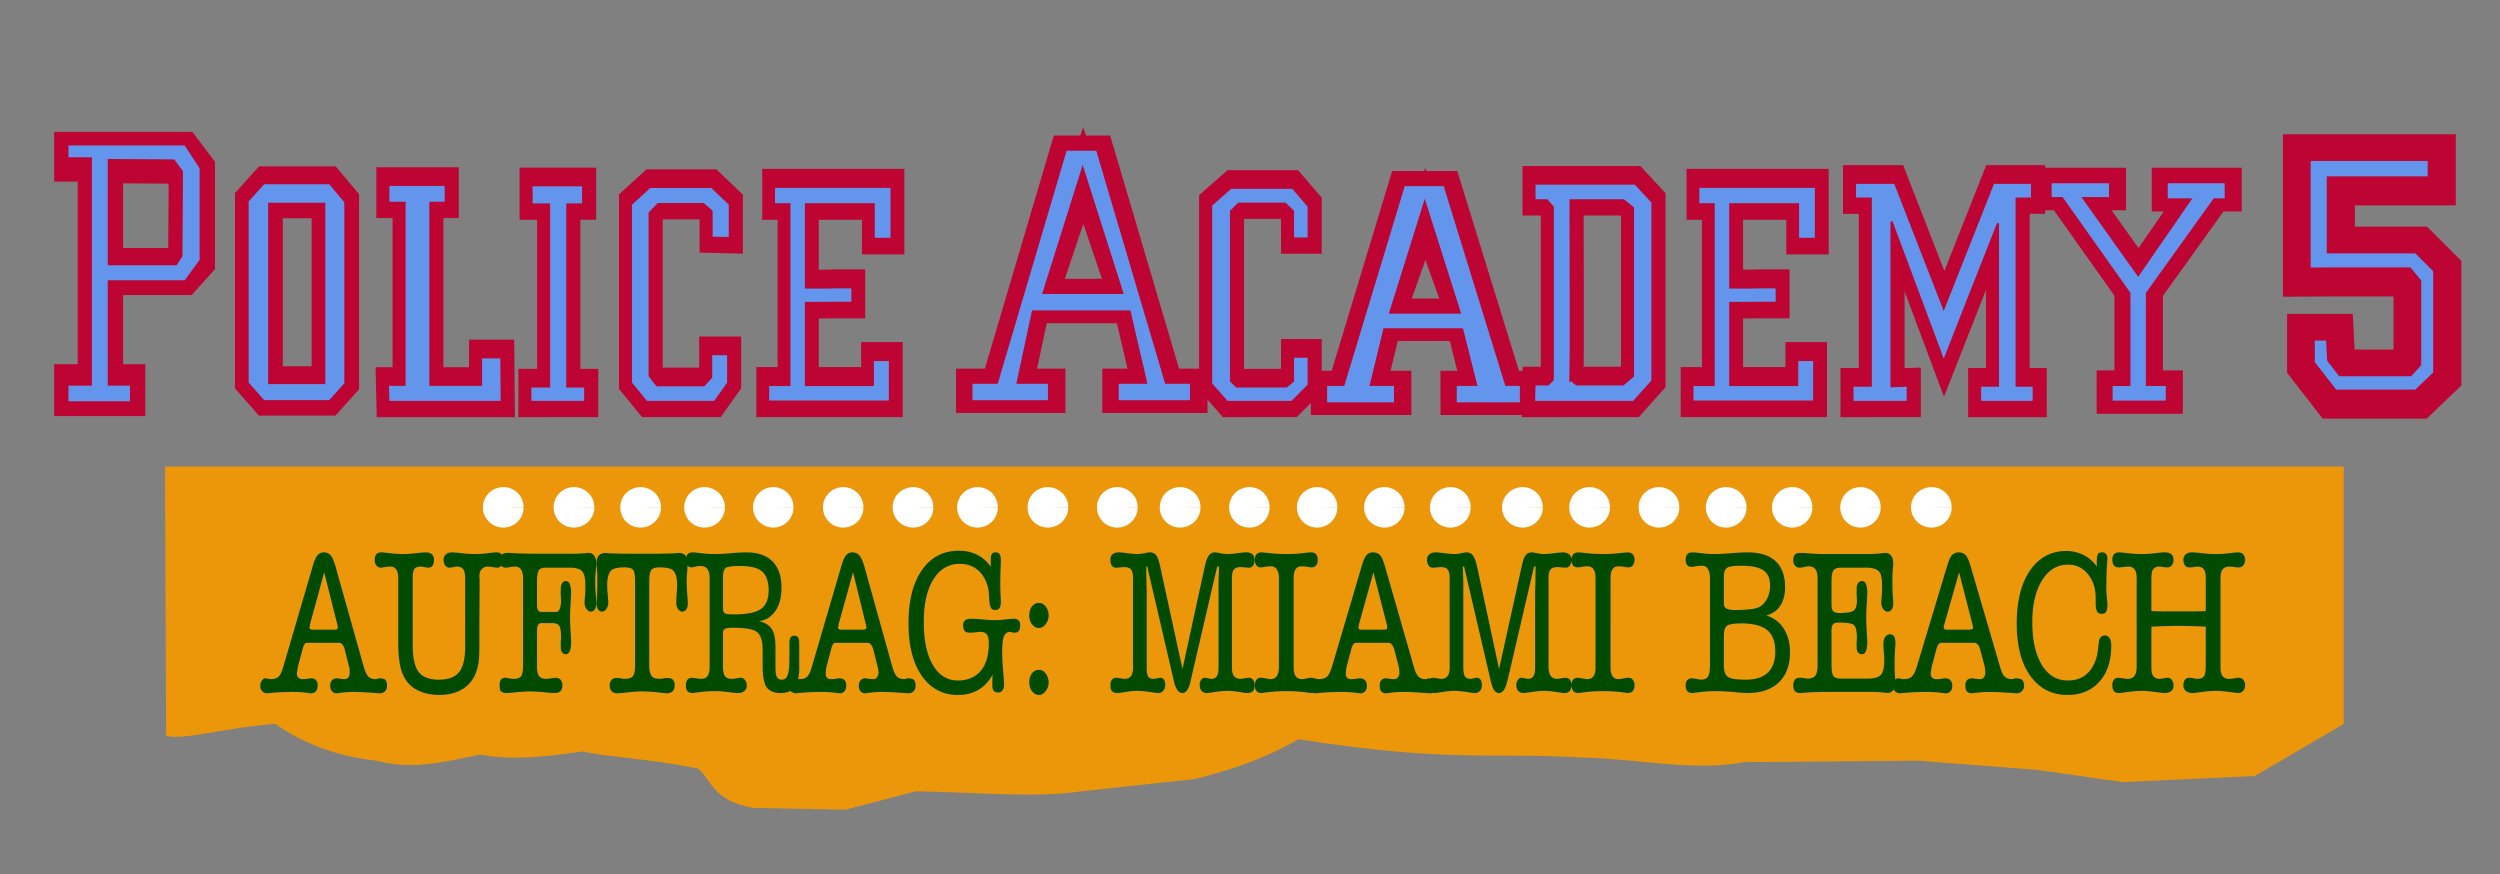
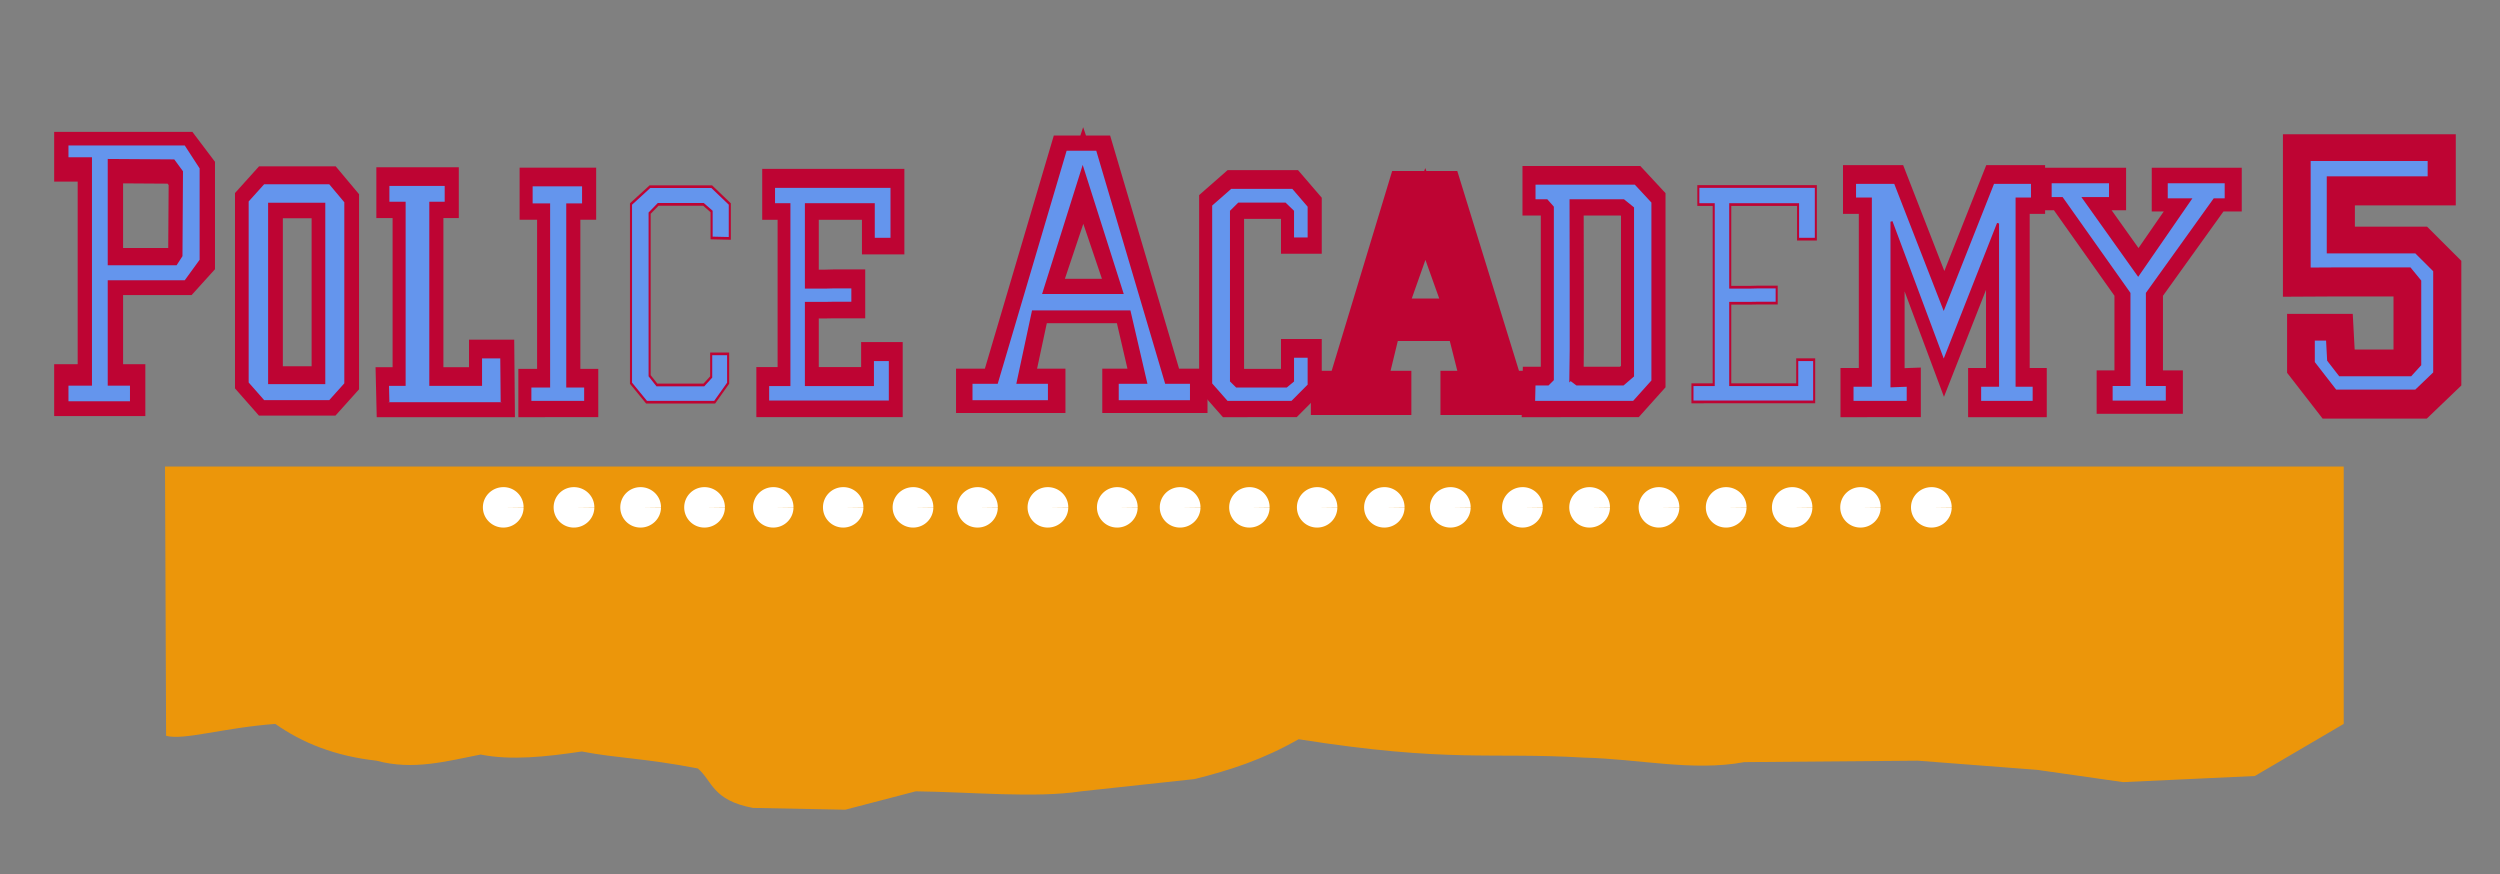
<svg xmlns="http://www.w3.org/2000/svg" width="286" height="100">
  <rect width="100%" height="100%" fill="#808080" stroke="none" />
  <g style="fill:#be0433;fill-opacity:1;stroke:#be0433;stroke-width:12;stroke-miterlimit:4;stroke-opacity:1;stroke-dasharray:none">
    <path d="M51.716 239.166v-9.037h10.302v-86.084H51.716v-8.184h51.724l6.767 8.29v38.994l-6.767 6.927H69.925v40.057h9.75v9.037zm18.209-56.172h29.433l2.33-3.347.221-30.259-3.562-4.493-28.422-.17z" style="fill:#be0433;fill-opacity:1;stroke:#be0433;stroke-width:12;stroke-miterlimit:4;stroke-opacity:1;stroke-dasharray:none" transform="matrix(.261 0 0 .282 -5.735 -21.538)" />
    <path d="m143.854 231.568-7.38-7.135v-70.88l7.38-6.972h30.2l7.187 7.298v70.88l-7.188 6.809zm2.517-7.21h25.165v-69.59h-25.165z" style="fill:#be0433;fill-opacity:1;stroke:#be0433;stroke-width:12;stroke-miterlimit:4;stroke-opacity:1;stroke-dasharray:none" transform="matrix(.25 0 0 .294 -5.735 -22.3)" />
    <path d="m210.142 221.255-.2-6.567h7.97v-67.39h-7.77v-6.878h27.463v6.878h-7.367v67.39h24.25v-10.21h9.716l.201 16.777z" style="fill:#be0433;fill-opacity:1;stroke:#be0433;stroke-width:12;stroke-miterlimit:4;stroke-opacity:1;stroke-dasharray:none" transform="matrix(.239 0 0 .308 -5.735 -22.27)" />
    <path d="M278.105 221.335v-5.944h8.973V148h-8.371v-7.345h24.652v7.345h-7.568v67.39h8.572v5.944z" style="fill:#be0433;fill-opacity:1;stroke:#be0433;stroke-width:12;stroke-miterlimit:4;stroke-opacity:1;stroke-dasharray:none" transform="matrix(.239 0 0 .308 -5.735 -22.295)" />
    <path d="M398.6 217.694v-6.306h10.348v-65.822h-7.49v-6.612h57.208v19.257h-8.654v-12.645H416.99v30.218h9.061l4.695-.091h8.857v5.875h-8.857l-4.695.062h-9.061v29.758h32.615v-9.124h8.245v15.43z" style="fill:#be0433;fill-opacity:1;stroke:#be0433;stroke-width:12;stroke-miterlimit:4;stroke-opacity:1;stroke-dasharray:none" transform="matrix(.235 0 0 .313 -5.735 -22.295)" />
-     <path d="m333.737 221.334-7.452-7.059v-66.56l9.058-6.437h29.583l8.656 6.436v12.768l-8.712-.156v-9.835l-3.903-2.646h-21.682l-4.086 3.269v60.385l3.484 3.424h22.485l3.501-2.957v-8.59h8.11v10.9l-6.448 7.058z" style="fill:#be0433;fill-opacity:1;stroke:#be0433;stroke-width:12;stroke-miterlimit:4;stroke-opacity:1;stroke-dasharray:none" transform="matrix(.239 0 0 .308 -5.735 -22.295)" />
    <path d="M390.969 276.69v-8.63h9.754l26.37-108.402h12.121l26.371 108.403h9.593v8.63h-28.255v-8.63H457.8l-6.323-33.148h-36.81l-5.84 33.148h12.003v8.63zm42.667-104.443-14.893 54.036h29.946z" style="fill:#be0433;fill-opacity:1;stroke:#be0433;stroke-width:12;stroke-miterlimit:4;stroke-opacity:1;stroke-dasharray:none" transform="matrix(.299 0 0 .246 -5.735 -22.294)" />
    <path d="M825.98 180.03v-7.23h23.55v7.23h-10.468l21.43 34.621 20.44-34.052h-9.313V172.8h23.385v7.799h-4.526l-26.45 42.406v41.46h7.826v7.608h-21.9v-7.609h7.002v-41.46l-26.45-42.973z" style="fill:#be0433;fill-opacity:1;stroke:#be0433;stroke-width:12;stroke-miterlimit:4;stroke-opacity:1;stroke-dasharray:none" transform="matrix(.291 0 0 .253 -5.735 -23.015)" />
    <path d="m611.625 221.491-7.652-6.747v-66.561l9.459-6.437h29.583l7.652 6.904v12.145h-7.508v-10.147l-3.737-2.802h-22.284l-3.65 2.802v62.876l2.646 2.023h23.89l3.135-2.023v-9.058h7.508v10.745l-8.054 6.28z" style="fill:#be0433;fill-opacity:1;stroke:#be0433;stroke-width:12;stroke-miterlimit:4;stroke-opacity:1;stroke-dasharray:none" transform="matrix(.239 0 0 .308 -5.735 -22.343)" />
    <path d="m758.545 223.048.201-6.722h6.553l2.22-1.713v-63.965l-2.823-2.49h-5.95v-6.412h48.216l8.255 6.904v66.56l-9.058 7.838zm17.486-8.435 2.92 1.713h22.284l4.667-3.114V150.96l-4.466-2.801H776.03s.2 64.587 0 66.455z" style="fill:#be0433;fill-opacity:1;stroke:#be0433;stroke-width:12;stroke-miterlimit:4;stroke-opacity:1;stroke-dasharray:none" transform="matrix(.239 0 0 .308 -5.735 -22.823)" />
    <path d="M910.962 223.67v-6.256h8.773v-69.257h-7.568v-6.1h19.091l23.378 46.62 23.779-46.62h18.489v6.1h-7.368v69.257h8.171v6.256h-25.656v-6.256h8.572v-60.121l-25.987 51.278-24.984-51.938v61.002l7.77-.22v6.255z" style="fill:#be0433;fill-opacity:1;stroke:#be0433;stroke-width:12;stroke-miterlimit:4;stroke-opacity:1;stroke-dasharray:none" transform="matrix(.239 0 0 .308 -5.735 -23.014)" />
-     <path d="M398.6 217.694v-6.306h10.348v-65.822h-7.49v-6.612h57.208v19.257h-8.654v-12.645H416.99v30.218h9.061l4.695-.091h8.857v5.875h-8.857l-4.695.062h-9.061v29.758h32.615v-9.124h8.245v15.43z" style="fill:#be0433;fill-opacity:1;stroke:#be0433;stroke-width:12;stroke-miterlimit:4;stroke-opacity:1;stroke-dasharray:none" transform="matrix(.235 0 0 .313 100.008 -22.295)" />
    <path d="M390.969 273.588v-9.56h7.505l26.115-104.37h17.581l26.627 104.37h6.381v9.56h-28.255v-9.56h8.83l-6.067-29.115h-33.481l-5.84 29.115h10.466v9.56zm42.667-98.263-14.893 50.958h29.946z" style="fill:#be0433;fill-opacity:1;stroke:#be0433;stroke-width:13.527;stroke-miterlimit:4;stroke-opacity:1;stroke-dasharray:none" transform="matrix(.265 0 0 .219 48.146 -13.92)" />
  </g>
  <g style="fill:#6495ed;fill-opacity:1;stroke:#be0433;stroke-opacity:1">
    <path d="M51.716 239.166v-7.336h10.302v-91.634H51.716v-5.802h51.724l6.767 9.65v37.4l-6.767 8.628H69.925v41.758h9.75v7.336zm18.209-56.172h29.433l2.33-3.347.221-34.108-3.562-4.492-28.422-.17z" style="fill:#6495ed;fill-opacity:1;stroke:#be0433;stroke-opacity:1" transform="matrix(.261 0 0 .282 -5.796 -21.4)" />
    <path d="m143.854 231.568-7.38-7.135v-70.88l7.38-6.972h30.2l7.187 7.298v70.88l-7.188 6.809zm2.517-7.21h25.165v-69.59h-25.165z" style="fill:#6495ed;fill-opacity:1;stroke:#be0433;stroke-opacity:1" transform="matrix(.25 0 0 .294 -5.796 -22.162)" />
-     <path d="m210.142 221.255-.2-6.567h7.97v-67.39h-7.77v-6.878h27.463v6.878h-7.367v67.39h24.25v-10.21h9.716l.201 16.777z" style="fill:#6495ed;fill-opacity:1;stroke:#be0433;stroke-opacity:1" transform="matrix(.239 0 0 .308 -5.796 -22.133)" />
+     <path d="m210.142 221.255-.2-6.567h7.97v-67.39h-7.77v-6.878h27.463v6.878h-7.367v67.39h24.25v-10.21h9.716l.201 16.777" style="fill:#6495ed;fill-opacity:1;stroke:#be0433;stroke-opacity:1" transform="matrix(.239 0 0 .308 -5.796 -22.133)" />
    <path d="M278.105 221.335v-5.944h8.973V148h-8.371v-7.345h24.652v7.345h-7.568v67.39h8.572v5.944z" style="fill:#6495ed;fill-opacity:1;stroke:#be0433;stroke-opacity:1" transform="matrix(.239 0 0 .308 -5.796 -22.158)" />
    <path d="M398.6 217.694v-6.306h10.348v-65.822h-7.49v-6.612h57.208v19.257h-8.654v-12.645H416.99v30.218h9.061l4.695-.091h8.857v5.875h-8.857l-4.695.062h-9.061v29.758h32.615v-9.124h8.245v15.43z" style="fill:#6495ed;fill-opacity:1;stroke:#be0433;stroke-opacity:1" transform="matrix(.235 0 0 .313 -5.796 -22.157)" />
    <path d="m333.737 221.334-7.452-7.059v-66.56l9.058-6.437h29.583l8.656 6.436v12.768l-8.712-.156v-9.835l-3.903-2.646h-21.682l-4.086 3.269v60.385l3.484 3.424h22.485l3.501-2.957v-8.59h8.11v10.9l-6.448 7.058z" style="fill:#6495ed;fill-opacity:1;stroke:#be0433;stroke-opacity:1" transform="matrix(.239 0 0 .308 -5.796 -22.157)" />
    <path d="M390.969 276.69v-8.63h9.754l26.37-108.402h12.121l26.371 108.403h9.593v8.63h-28.255v-8.63H457.8l-6.323-33.148h-36.81l-5.84 33.148h12.003v8.63zm42.667-107.946-14.893 57.54h29.946z" style="fill:#6495ed;fill-opacity:1;stroke:#be0433;stroke-opacity:1" transform="matrix(.299 0 0 .246 -5.796 -22.157)" />
    <path d="M825.98 180.03v-7.23h23.55v7.23h-10.468l21.43 34.621 20.44-34.052h-9.313V172.8h23.385v7.799h-4.526l-26.45 42.406v41.46h7.826v7.608h-21.9v-7.609h7.002v-41.46l-26.45-42.973z" style="fill:#6495ed;fill-opacity:1;stroke:#be0433;stroke-opacity:1" transform="matrix(.291 0 0 .253 -5.796 -22.878)" />
    <path d="m611.625 221.491-7.652-6.747v-66.561l9.459-6.437h29.583l7.652 6.904v12.145h-7.508v-10.147l-3.737-2.802h-22.284l-3.65 2.802v62.876l2.646 2.023h23.89l3.135-2.023v-9.058h7.508v10.745l-8.054 6.28z" style="fill:#6495ed;fill-opacity:1;stroke:#be0433;stroke-opacity:1" transform="matrix(.239 0 0 .308 -5.796 -22.206)" />
    <path d="m758.545 223.048.201-6.722h6.553l2.22-1.713v-63.965l-2.823-2.49h-5.95v-6.412h48.216l8.255 6.904v66.56l-9.058 7.838zm17.486-8.435 2.92 1.713h22.284l4.667-3.114V150.96l-4.466-2.801H776.03s.2 64.587 0 66.455z" style="fill:#6495ed;fill-opacity:1;stroke:#be0433;stroke-opacity:1" transform="matrix(.239 0 0 .308 -5.796 -22.685)" />
    <path d="M910.962 223.67v-6.256h8.773v-69.257h-7.568v-6.1h19.091l23.378 46.62 23.779-46.62h18.489v6.1h-7.368v69.257h8.171v6.256h-25.656v-6.256h8.572v-60.121l-25.987 51.278-24.984-51.938v61.002l7.77-.22v6.255z" style="fill:#6495ed;fill-opacity:1;stroke:#be0433;stroke-opacity:1" transform="matrix(.239 0 0 .308 -5.796 -22.877)" />
    <path d="M398.6 217.694v-6.306h10.348v-65.822h-7.49v-6.612h57.208v19.257h-8.654v-12.645H416.99v30.218h9.061l4.695-.091h8.857v5.875h-8.857l-4.695.062h-9.061v29.758h32.615v-9.124h8.245v15.43z" style="fill:#6495ed;fill-opacity:1;stroke:#be0433;stroke-opacity:1" transform="matrix(.235 0 0 .313 99.946 -22.157)" />
-     <path d="M390.969 273.588v-9.56h7.505l26.115-104.37h17.581l26.627 104.37h6.381v9.56h-28.255v-9.56h8.83l-6.067-29.115h-33.481l-5.84 29.115h10.466v9.56zm42.667-104.844-14.893 57.54h29.946z" style="fill:#6495ed;fill-opacity:1;stroke:#be0433;stroke-opacity:1" transform="matrix(.265 0 0 .219 48.084 -13.782)" />
  </g>
  <path d="M429.007 8.349h20.946v2.756H431.89v13.82h15.856l3.199 3.197v18.146l-3.199 3.073h-14.178l-3.818-4.932v-3.852h2.016l.194 3.606 2.16 2.794H447l1.804-1.984V29.79l-1.928-2.356h-13.185l-4.685.026z" style="fill:#be0433;fill-opacity:1;stroke:#be0433;stroke-width:10;stroke-miterlimit:4;stroke-opacity:1;stroke-dasharray:none" transform="matrix(.639 0 0 .638 -9.773 13.221)" />
  <path d="M429.007 8.349h20.946v2.756H431.89v13.82h15.856l3.199 3.197v18.146l-3.199 3.073h-14.178l-3.818-4.932v-3.852h2.016l.194 3.606 2.16 2.794H447l1.804-1.984V29.79l-1.928-2.356h-13.185l-4.685.026z" style="fill:#6495ed;fill-opacity:1" transform="matrix(.639 0 0 .638 -9.796 13.088)" />
  <path d="M126.528 64.459H375.77v29.446l-10.166 5.96-15.074.7-9.815-1.402-13.672-1.051-19.857.166c-5.831 1.097-12.214-.386-18.353-.517-10.684-.64-15.416.613-32.622-2.103-4.09 2.33-7.808 3.533-11.898 4.557l-12.97 1.402c-5.242.8-12.51.082-18.93 0l-8.062 2.104-10.58-.206c-4.667-.887-4.612-3.095-6.29-4.514-6.246-1.205-9.12-1.142-13.278-1.941-4.105.615-8.116 1.042-11.568.35-3.886.758-7.717 1.843-11.919.702-4.734-.524-8.484-2.032-11.568-4.207-5.994.447-10.46 1.906-12.496 1.363z" style="fill:#ec960a;fill-opacity:1;fill-rule:nonzero;stroke:none" transform="translate(-107.65 -11.09)" />
  <path d="M165.236 66.82c-1.283 0-2.343 1.028-2.343 2.312 0 1.283 1.06 2.312 2.343 2.312a2.305 2.305 0 0 0 2.313-2.312h-2.313l2.313-.031a2.293 2.293 0 0 0-2.313-2.282zm8.063 0a2.305 2.305 0 0 0-2.313 2.312 2.305 2.305 0 0 0 2.313 2.312c1.283 0 2.344-1.029 2.344-2.312h-2.344l2.344-.031c-.01-1.277-1.068-2.282-2.344-2.282zm7.625 0a2.305 2.305 0 0 0-2.313 2.312 2.305 2.305 0 0 0 2.313 2.312c1.283 0 2.344-1.029 2.344-2.312h-2.344l2.344-.031c-.01-1.277-1.068-2.282-2.344-2.282zm7.312 0a2.305 2.305 0 0 0-2.312 2.312 2.305 2.305 0 0 0 2.312 2.312c1.284 0 2.344-1.029 2.344-2.312h-2.344l2.344-.031c-.01-1.277-1.067-2.282-2.344-2.282zm7.875 0a2.305 2.305 0 0 0-2.312 2.312 2.305 2.305 0 0 0 2.312 2.312 2.305 2.305 0 0 0 2.313-2.312h-2.313l2.313-.031a2.293 2.293 0 0 0-2.313-2.282zm8 0a2.305 2.305 0 0 0-2.312 2.312 2.305 2.305 0 0 0 2.312 2.312 2.305 2.305 0 0 0 2.313-2.312h-2.313l2.313-.031a2.293 2.293 0 0 0-2.313-2.282zm8 0c-1.283 0-2.343 1.028-2.343 2.312 0 1.283 1.06 2.312 2.343 2.312a2.305 2.305 0 0 0 2.313-2.312h-2.313l2.313-.031a2.293 2.293 0 0 0-2.313-2.282zm7.375 0c-1.283 0-2.343 1.028-2.343 2.312 0 1.283 1.06 2.312 2.343 2.312a2.305 2.305 0 0 0 2.313-2.312h-2.313l2.313-.031a2.293 2.293 0 0 0-2.313-2.282zm8.032 0a2.305 2.305 0 0 0-2.313 2.312 2.305 2.305 0 0 0 2.313 2.312c1.283 0 2.343-1.029 2.343-2.312h-2.343l2.343-.031c-.01-1.277-1.067-2.282-2.343-2.282zm7.937 0a2.305 2.305 0 0 0-2.312 2.312 2.305 2.305 0 0 0 2.312 2.312c1.284 0 2.344-1.029 2.344-2.312h-2.344l2.344-.031c-.01-1.277-1.067-2.282-2.344-2.282zm7.188 0a2.305 2.305 0 0 0-2.313 2.312 2.305 2.305 0 0 0 2.313 2.312c1.283 0 2.343-1.029 2.343-2.312h-2.343l2.343-.031c-.01-1.277-1.067-2.282-2.343-2.282zm7.937 0a2.305 2.305 0 0 0-2.312 2.312 2.305 2.305 0 0 0 2.312 2.312 2.305 2.305 0 0 0 2.313-2.312h-2.313l2.313-.031a2.293 2.293 0 0 0-2.313-2.282zm7.75 0a2.305 2.305 0 0 0-2.312 2.312 2.305 2.305 0 0 0 2.312 2.312 2.305 2.305 0 0 0 2.313-2.312h-2.313l2.313-.031a2.293 2.293 0 0 0-2.313-2.282zm7.688 0a2.305 2.305 0 0 0-2.313 2.312 2.305 2.305 0 0 0 2.313 2.312 2.305 2.305 0 0 0 2.312-2.312h-2.312l2.312-.031a2.293 2.293 0 0 0-2.312-2.282zm7.562 0c-1.283 0-2.344 1.028-2.344 2.312 0 1.283 1.06 2.312 2.344 2.312a2.305 2.305 0 0 0 2.313-2.312h-2.313l2.313-.031a2.293 2.293 0 0 0-2.313-2.282zm8.25 0c-1.283 0-2.344 1.028-2.344 2.312 0 1.283 1.06 2.312 2.344 2.312a2.305 2.305 0 0 0 2.313-2.312h-2.313l2.313-.031a2.293 2.293 0 0 0-2.313-2.282zm7.656 0a2.305 2.305 0 0 0-2.312 2.312 2.305 2.305 0 0 0 2.312 2.312c1.284 0 2.344-1.029 2.344-2.312h-2.344l2.344-.031c-.01-1.277-1.067-2.282-2.344-2.282zm7.938 0a2.305 2.305 0 0 0-2.313 2.312 2.305 2.305 0 0 0 2.313 2.312c1.283 0 2.344-1.029 2.344-2.312h-2.344l2.344-.031c-.01-1.277-1.068-2.282-2.344-2.282zm7.687 0a2.305 2.305 0 0 0-2.312 2.312 2.305 2.305 0 0 0 2.312 2.312c1.284 0 2.344-1.029 2.344-2.312h-2.344l2.344-.031c-.01-1.277-1.067-2.282-2.344-2.282zm7.563 0a2.305 2.305 0 0 0-2.313 2.312 2.305 2.305 0 0 0 2.313 2.312 2.305 2.305 0 0 0 2.312-2.312h-2.312l2.312-.031a2.293 2.293 0 0 0-2.312-2.282zm7.812 0a2.305 2.305 0 0 0-2.312 2.312 2.305 2.305 0 0 0 2.312 2.312 2.305 2.305 0 0 0 2.313-2.312h-2.313l2.313-.031a2.293 2.293 0 0 0-2.313-2.282zm8.125 0c-1.283 0-2.343 1.028-2.343 2.312 0 1.283 1.06 2.312 2.343 2.312a2.305 2.305 0 0 0 2.313-2.312h-2.313l2.313-.031a2.293 2.293 0 0 0-2.313-2.282z" style="fill:#fff;fill-opacity:1;fill-rule:nonzero;stroke:none" transform="translate(-107.65 -11.09)" />
-   <path d="M217.333 74.094c-1.776 0-3.195.746-4.219 2.219-1.023 1.472-1.531 3.494-1.531 6.062 0 2.545.495 4.531 1.5 6 1.005 1.469 2.404 2.219 4.156 2.219.897 0 1.67-.193 2.344-.594.674-.401 1.222-.987 1.625-1.75-.012.231-.025.448-.031.656-.006.208 0 .393 0 .563 0 .293.042.517.156.656.114.139.29.188.531.188a.534.534 0 0 0 .469-.25c.126-.182.187-.418.187-.688 0-.054-.021-.487-.093-1.312a27.924 27.924 0 0 1-.125-2.407c0-.917.083-1.511.218-1.812.136-.301.364-.469.72-.469.035 0 .107.032.218.063.111.03.234.03.312.03.187 0 .33-.068.438-.218.108-.15.156-.363.156-.625 0-.247-.055-.431-.187-.563-.133-.13-.341-.187-.594-.187a8.03 8.03 0 0 0-.75.062c-.458.054-.897.094-1.313.094-.493 0-1.036-.04-1.656-.094a13.95 13.95 0 0 0-1.125-.062c-.3 0-.54.064-.687.187-.148.124-.219.3-.219.563 0 .3.064.525.187.656.124.131.323.188.594.188.072 0 .238 0 .5-.031s.495-.063.688-.063c.343 0 .593.108.75.313.156.204.218.521.218.968 0 1.373-.298 2.424-.906 3.157-.608.732-1.487 1.125-2.625 1.125-1.24 0-2.188-.613-2.875-1.782-.686-1.168-1.031-2.793-1.031-4.906 0-2.059.36-3.691 1.094-4.875.734-1.184 1.755-1.781 3.031-1.781.843 0 1.512.256 2.062.719.551.462.94 1.12 1.157 2 .066.308.11.68.125 1.093.015.413.05.65.062.719.066.293.126.49.219.594.093.104.226.156.406.156.223 0 .398-.072.5-.219.103-.146.156-.379.156-.687 0-.039.006-.135 0-.281a27.08 27.08 0 0 1-.062-1.813c0-.787.02-1.589.062-2.406.006-.17 0-.266 0-.313 0-.308-.06-.545-.156-.687-.096-.143-.258-.188-.469-.188-.198 0-.318.045-.406.188-.087.142-.125.395-.125.719v.75a4.021 4.021 0 0 0-1.531-1.375c-.599-.305-1.306-.47-2.125-.47zm126.687.031c-1.719 0-3.097.727-4.125 2.219s-1.53 3.517-1.53 6.031c0 2.545.49 4.53 1.53 6 1.04 1.469 2.469 2.219 4.282 2.219 1.526 0 2.756-.518 3.656-1.532.9-1.014 1.344-2.374 1.344-4.093 0-.378-.057-.67-.188-.875a.643.643 0 0 0-.969-.157.648.648 0 0 0-.218.375c-.025.132-.072.444-.125.907-.053.462-.1.816-.188 1.093-.268.872-.67 1.537-1.219 1.97-.548.431-1.246.655-2.062.655-1.277 0-2.256-.609-2.969-1.78-.713-1.173-1.094-2.802-1.094-4.907 0-2.013.387-3.598 1.125-4.781.739-1.184 1.717-1.782 2.97-1.782.915 0 1.66.35 2.25 1.063.588.713.905 1.616.905 2.719v.562c0 .463.05.804.157 1 .106.197.288.281.53.281.25 0 .401-.064.5-.218.1-.155.157-.427.157-.813 0-.177-.019-.458-.062-.844a8.35 8.35 0 0 1-.063-.906c0-1.01.02-2.037.094-3.094.012-.2.031-.352.031-.406 0-.262-.053-.435-.156-.562-.103-.128-.25-.188-.469-.188-.218 0-.381.057-.469.219-.087.162-.125.49-.125.937v.47c-.386-.58-.892-1.001-1.5-1.313a4.282 4.282 0 0 0-2-.469zm-199.343.156a.879.879 0 0 0-.688.313c-.18.2-.357.578-.531 1.156l-3.375 11.531c-.163.57-.333.976-.531 1.188-.199.212-.51.312-.938.312-.048 0-.149 0-.281-.031-.133-.03-.234-.062-.313-.062-.156 0-.28.08-.406.25-.126.17-.187.393-.187.625 0 .239.062.431.218.593.157.162.365.25.594.25.006 0 .326-.047 1-.093a29.637 29.637 0 0 1 2.031-.063c.362 0 .78.016 1.22.063.439.046.67.093.75.093.246 0 .438-.103.562-.25.123-.146.187-.34.187-.625 0-.27-.052-.482-.187-.625-.136-.142-.335-.218-.594-.218-.084 0-.227.031-.438.062-.21.03-.398.031-.53.031a.6.6 0 0 1-.438-.156.56.56 0 0 1-.188-.406c0-.162.039-.33.063-.5.024-.17.051-.346.093-.5l.5-1.875c.067-.255.132-.447.22-.563a.359.359 0 0 1 .312-.156h3.625c.132 0 .251.049.375.187.123.14.227.347.28.563l.47 1.875c.036.123.075.24.093.375.018.135 0 .283 0 .406 0 .232-.025.393-.125.531a.503.503 0 0 1-.406.22c-.126 0-.292-.001-.5-.032-.208-.03-.328-.062-.406-.062-.241 0-.43.076-.563.218-.132.143-.218.355-.218.625 0 .286.07.479.187.625.117.147.297.25.531.25.079 0 .335-.047.75-.093.416-.047.788-.063 1.125-.063.813 0 1.692.048 2.625.125.253.015.397.031.47.031a.814.814 0 0 0 .593-.25c.156-.162.219-.354.219-.593 0-.309-.055-.557-.188-.688-.132-.131-.377-.187-.75-.187-.036 0-.103.031-.187.062a.499.499 0 0 1-.188.031c-.35 0-.645-.096-.844-.312-.198-.216-.374-.625-.53-1.188l-3.22-11.437c-.192-.656-.379-1.057-.562-1.25-.184-.193-.438-.313-.781-.313zm6.625 0c-.26 0-.465.072-.594.219-.13.146-.188.355-.188.656 0 .262.061.463.188.625.126.162.295.25.5.25.072 0 .225-.024.469-.062.243-.039.456-.063.625-.063.319 0 .54.128.687.344.148.216.219.545.219 1v7.344c0 1.187.096 2.125.25 2.781.153.655.4 1.217.75 1.687.367.494.868.86 1.5 1.125.632.266 1.363.407 2.187.407 1.03 0 1.884-.213 2.594-.625a3.632 3.632 0 0 0 1.563-1.813c.156-.385.271-.787.343-1.25.073-.462.094-1.112.094-1.937V83l.031-5.75c0-.046-.025-.102-.03-.156-.007-.054 0-.07 0-.094 0-.3.074-.577.25-.781a.893.893 0 0 1 .687-.313c.168 0 .35.024.593.063.244.038.428.062.5.062.201 0 .342-.075.47-.218.132.15.302.218.53.218.103 0 .255-.024.47-.062.213-.039.39-.063.5-.063.354 0 .593.105.75.313.156.208.25.56.25 1.031v9.938c0 .593-.066 1.026-.22 1.25-.153.223-.427.312-.812.312-.163 0-.365-.016-.594-.062a2.798 2.798 0 0 0-.437-.063.557.557 0 0 0-.47.219c-.123.158-.155.378-.155.625 0 .316.032.545.156.687.123.143.342.219.625.219.15 0 .536-.032 1.156-.094.62-.061 1.168-.093 1.625-.093.397 0 .883.032 1.5.093.617.062 1.033.094 1.25.094.295 0 .518-.076.656-.219.139-.142.22-.371.22-.687a.942.942 0 0 0-.22-.625c-.138-.158-.314-.219-.53-.219-.11 0-.288.016-.532.063-.244.046-.43.062-.563.062-.373 0-.647-.097-.812-.312-.166-.216-.25-.577-.25-1.063v-4.156c0-.293.053-.494.125-.625.072-.131.181-.219.344-.219h1.312c.385 0 .649.124.781.344.133.22.188.673.188 1.375 0 .03-.02.17-.031.406-.012.235 0 .432 0 .625 0 .224.038.44.156.594a.518.518 0 0 0 .437.219c.181 0 .339-.133.438-.375.1-.243.156-.584.156-1.032 0-.162-.026-.563-.062-1.187a28.918 28.918 0 0 1-.063-1.594c0-.455.027-1.004.063-1.625.036-.62.062-1.018.062-1.187 0-.455-.06-.793-.156-1.032s-.251-.343-.438-.343a.485.485 0 0 0-.437.25c-.111.173-.156.402-.156.687 0 .177-.012.414 0 .688.012.273.03.462.03.562 0 .424-.053.757-.155 1-.103.243-.232.344-.407.344h-1.687c-.169 0-.3-.06-.375-.188-.075-.127-.125-.332-.125-.625v-2.656c0-.694.086-1.131.219-1.312.132-.182.397-.282.812-.282h2.688c.74 0 1.237.156 1.468.438.232.281.344.8.344 1.594 0 .285 0 .658-.031 1.093-.03.436-.063.736-.063.875 0 .293.078.519.22.719.14.2.3.313.5.313a.557.557 0 0 0 .468-.282c.111-.177.156-.41.156-.718 0-.108-.023-.453-.062-1.032a23.395 23.395 0 0 1-.063-1.562c0-.24.024-.6.063-1.031.039-.432.062-.714.062-.907 0-.362-.09-.663-.25-.875a.732.732 0 0 0-.625-.312c-.012 0-.053-.008-.125 0-.572.07-1.193.094-1.844.093h-3.843c-1.12 0-2.197-.024-3.25-.093-.15-.008-.251 0-.282 0a.834.834 0 0 0-.593.219c-.014-.02-.016-.045-.032-.063-.135-.154-.334-.219-.593-.219-.097 0-.424.025-.97.094-.544.07-1.042.094-1.5.094-.42 0-.93-.025-1.5-.094a10.88 10.88 0 0 0-1.093-.094c-.295 0-.51.061-.687.219a.803.803 0 0 0-.282.625c0 .27.068.49.188.656.12.166.276.25.469.25.108 0 .27-.024.468-.062.2-.039.322-.063.407-.063.343 0 .583.124.718.313.136.189.22.538.22 1.062v7.75c0 1.38-.228 2.356-.688 2.938-.46.582-1.241.875-2.313.875-1.095 0-1.855-.285-2.312-.875-.458-.59-.688-1.605-.688-3.063V77.25c0-.517.05-.877.188-1.062.138-.186.4-.282.75-.282.084 0 .207.024.406.063.199.038.36.062.469.062a.55.55 0 0 0 .468-.25c.118-.17.157-.378.157-.656 0-.262-.079-.475-.25-.625-.172-.15-.393-.219-.688-.219-.156 0-.55.025-1.125.094a11.783 11.783 0 0 1-2.969 0c-.544-.07-.872-.094-.968-.094zm35.593 0c-.264 0-.467.072-.593.219-.073.084-.094.177-.125.312-.03-.055-.055-.112-.094-.156-.169-.189-.438-.312-.781-.312-.024 0-.08.023-.22.03a59.02 59.02 0 0 1-3.155.063h-1.625c-1.066 0-2.089-.008-3.094-.062-.15-.008-.251-.031-.281-.031-.35 0-.61.12-.782.312-.171.193-.25.49-.25.875 0 .193.027.475.063.906.036.432.031.793.031 1.032 0 .47.005.984-.031 1.562-.036.579-.063.924-.063 1.031 0 .301.042.538.157.72.114.18.276.28.468.28.193 0 .359-.112.5-.312.142-.2.22-.426.22-.719 0-.13-.027-.443-.063-.875a13.896 13.896 0 0 1-.063-1.094c0-.817.148-1.37.406-1.656.26-.285.786-.406 1.563-.406.518 0 .846.092 1 .281.153.19.219.635.219 1.344v9.562c0 .633-.085 1.038-.25 1.25-.166.213-.48.313-.938.313-.126 0-.305-.024-.531-.063-.226-.038-.372-.03-.469-.03a.604.604 0 0 0-.5.218.974.974 0 0 0-.219.625c0 .308.08.51.22.656.138.147.335.25.624.25.259 0 .737-.055 1.375-.125s1.127-.093 1.5-.093c.446 0 .993.024 1.625.093.632.07 1.026.125 1.219.125.283 0 .515-.1.656-.25.142-.15.219-.371.219-.687 0-.27-.08-.486-.219-.625-.138-.14-.329-.188-.594-.188-.09 0-.247-.007-.437.031a2.39 2.39 0 0 1-.438.063c-.451 0-.762-.093-.937-.313-.175-.22-.281-.633-.281-1.25v-9.562c0-.71.096-1.155.25-1.344.153-.189.456-.281.937-.281.795 0 1.332.12 1.594.406.262.286.406.84.406 1.656 0 .301-.032.662-.062 1.094-.03.432-.032.744-.032.875 0 .293.05.518.188.719.138.2.301.312.5.312.193 0 .36-.103.469-.28.108-.178.156-.411.156-.72 0-.107-.02-.452-.063-1.03a21.539 21.539 0 0 1-.062-1.563c0-.24.02-.6.062-1.032.031-.312.023-.469.032-.656a.55.55 0 0 0 .468.219c.109 0 .25-.032.47-.094.219-.061.397-.062.5-.062.384 0 .64.096.812.312.171.216.28.577.28 1.094v10.125c0 .478-.09.843-.25 1.063-.159.22-.4.312-.75.312-.125 0-.302-.016-.53-.062a2.814 2.814 0 0 0-.5-.063c-.211 0-.377.065-.5.219-.124.154-.188.37-.188.625 0 .308.061.54.188.687.126.147.329.219.593.219.067 0 .394-.056.97-.125.574-.07 1.112-.094 1.624-.094.32 0 .778.025 1.344.094.566.07.953.125 1.187.125.344 0 .601-.068.782-.219.18-.15.28-.37.28-.656a.99.99 0 0 0-.218-.625c-.132-.166-.276-.25-.469-.25-.102 0-.283.016-.5.063a2.341 2.341 0 0 1-.468.062c-.392 0-.656-.085-.813-.281-.156-.197-.25-.57-.25-1.094v-3.906c0-.232.09-.364.219-.438.13-.073.405-.125.875-.125 1.475 0 2.41.161 2.812.5.404.34.625 1.005.625 2v1.782c0 1.21.134 2.048.438 2.5.304.45.874.687 1.656.687.444 0 .798-.096 1.094-.25l.031.031c.157.162.365.25.594.25.006 0 .326-.047 1-.093a29.637 29.637 0 0 1 2.031-.063c.361 0 .78.016 1.219.063.44.046.703.093.781.093a.653.653 0 0 0 .531-.25c.124-.146.188-.34.188-.625 0-.27-.052-.482-.188-.625-.135-.142-.335-.219-.593-.219-.085 0-.227.032-.438.063-.21.03-.399.031-.531.031a.6.6 0 0 1-.438-.156.53.53 0 0 1-.156-.406 4.204 4.204 0 0 1 .125-1l.5-1.875c.066-.255.132-.447.219-.563a.359.359 0 0 1 .312-.156h3.625c.133 0 .252.049.375.187.124.14.227.347.282.563l.468 1.875c.036.123.076.24.094.375.018.135.031.283.031.406a.86.86 0 0 1-.156.531c-.1.14-.219.22-.375.22-.126 0-.324-.001-.531-.032-.208-.03-.328-.063-.407-.063-.24 0-.43.077-.562.22-.132.142-.219.354-.219.624 0 .286.07.479.188.625.117.147.296.25.531.25.078 0 .335-.047.75-.093.415-.047.788-.063 1.125-.063.813 0 1.692.048 2.625.125.253.015.396.031.469.031a.814.814 0 0 0 .593-.25c.157-.162.22-.354.22-.594 0-.308-.056-.556-.188-.687-.133-.131-.377-.188-.75-.188-.036 0-.104.032-.188.063a.499.499 0 0 1-.187.031c-.35 0-.645-.096-.844-.312-.199-.216-.375-.625-.531-1.188l-3.188-11.437c-.192-.656-.41-1.058-.594-1.25-.183-.193-.438-.313-.78-.313a.879.879 0 0 0-.688.313c-.18.2-.357.578-.532 1.156l-3.374 11.531c-.163.57-.333.976-.532 1.188-.198.212-.51.312-.937.312-.021 0-.088.006-.125 0 .078-.361.125-.781.125-1.281v-2.75c0-.316-.029-.56-.125-.719-.096-.158-.245-.219-.438-.219-.204 0-.35.08-.437.22-.087.138-.125.363-.125.687v1.75c0 .94-.092 1.594-.219 1.906-.126.312-.337.469-.656.469-.271 0-.454-.105-.563-.313-.108-.208-.156-.593-.156-1.156v-2.313c0-.925-.151-1.599-.437-2.03-.286-.433-.77-.73-1.47-.876.814-.1 1.44-.505 1.907-1.187.467-.683.688-1.562.688-2.657 0-1.31-.342-2.306-1.032-3-.689-.694-1.674-1.03-2.968-1.03-.392 0-.978.024-1.782.093a22.29 22.29 0 0 1-1.843.094c-.488 0-1-.025-1.563-.094-.563-.07-.89-.094-.969-.094zm48.782 0c-.313 0-.573.069-.75.219-.178.15-.25.363-.25.625s.036.487.156.656c.12.17.279.25.469.25.122 0 .291-.008.5-.031.208-.023.351-.031.437-.031.386 0 .666.096.813.281.147.185.218.53.218 1.031v10.094c0 .478-.068.82-.218 1.031-.15.212-.388.344-.72.344-.116 0-.288-.024-.5-.062a3.096 3.096 0 0 0-.468-.063.617.617 0 0 0-.5.219c-.129.15-.187.347-.187.594 0 .316.046.568.187.718.141.15.362.22.656.22.105 0 .41-.049.907-.126a8.714 8.714 0 0 1 1.312-.125c.423 0 .917.048 1.438.125.52.077.833.125.937.125.257 0 .44-.084.594-.25a.997.997 0 0 0 .25-.687c0-.232-.046-.436-.156-.594a.473.473 0 0 0-.407-.219c-.08 0-.2.024-.375.063-.174.038-.32.062-.406.062-.294 0-.508-.092-.625-.281-.116-.19-.156-.57-.156-1.094v-8.344c0-.424-.02-.897-.031-1.437-.013-.54-.007-1.094-.032-1.688h.125l3.032 13.032c.006.03.019.07.03.125.203.87.529 1.312.97 1.312.404 0 .723-.457.937-1.375v-.062l3.031-13.032h.22c-.025.594-.051 1.148-.063 1.688-.013.54 0 1.013 0 1.437v8.344c0 .517-.065.87-.188 1.063-.122.192-.33.312-.625.312a2.05 2.05 0 0 1-.406-.062c-.166-.039-.264-.063-.344-.063a.551.551 0 0 0-.437.25c-.117.162-.157.339-.157.563 0 .285.066.521.22.687.152.166.367.25.624.25.104 0 .41-.048.938-.125a10.217 10.217 0 0 1 1.437-.125c.386 0 .822.048 1.313.125.49.077.77.125.875.125.3 0 .543-.068.687-.219.144-.15.188-.402.188-.718 0-.24-.056-.44-.188-.594a.602.602 0 0 0-.5-.219c-.092 0-.26.024-.469.063a2.794 2.794 0 0 1-.468.062c-.331 0-.597-.128-.75-.344-.154-.216-.22-.56-.22-1.03V77.28c0-.5.073-.846.22-1.03.147-.186.401-.282.78-.282.093 0 .258.008.47.031.211.023.371.031.5.031.184 0 .349-.08.468-.25.12-.17.157-.394.157-.656s-.076-.475-.25-.625c-.175-.15-.407-.219-.72-.219-.183 0-.515.032-1 .094a9.81 9.81 0 0 1-1.187.094c-.202 0-.474-.032-.78-.094-.307-.062-.497-.094-.595-.094a.83.83 0 0 0-.687.344c-.172.22-.34.633-.469 1.219l-2.562 11.781-2.563-11.781c-.129-.57-.26-.992-.437-1.219a.876.876 0 0 0-.72-.344c-.103 0-.32.032-.624.094a3.813 3.813 0 0 1-.75.094c-.3 0-.707-.032-1.188-.094-.48-.062-.79-.094-.968-.094zm16.312 0c-.263 0-.462.072-.594.219-.131.146-.187.355-.187.656 0 .262.059.471.187.625a.605.605 0 0 0 .5.219c.074 0 .252-.016.5-.063.249-.046.454-.062.625-.062.319 0 .535.12.688.344.153.223.25.56.25 1.031v10.125c0 .47-.094.831-.25 1.062-.156.232-.375.344-.688.344a3.15 3.15 0 0 1-.625-.093 2.468 2.468 0 0 0-.5-.063.605.605 0 0 0-.5.219c-.128.154-.187.37-.187.625 0 .308.056.54.187.687.132.147.33.219.594.219.006 0 .34-.056.969-.125a16.85 16.85 0 0 1 1.875-.094c.588 0 1.197.025 1.812.094.616.07.945.125.97.125.07 0 .125-.02.187-.031a.95.95 0 0 0 .343.062c.006 0 .345-.047 1.032-.093.686-.047 1.37-.063 2.062-.063.368 0 .772.016 1.219.063.447.046.733.093.812.093a.715.715 0 0 0 .563-.25c.126-.146.187-.34.187-.625 0-.27-.08-.482-.218-.625-.138-.142-.33-.218-.594-.218-.086 0-.254.031-.469.062a3.19 3.19 0 0 1-.5.031c-.178 0-.35-.044-.469-.156a.522.522 0 0 1-.156-.406 4.144 4.144 0 0 1 .125-1l.5-1.875c.067-.255.161-.447.25-.563a.358.358 0 0 1 .313-.156h3.687c.135 0 .25.049.375.188.126.138.226.346.281.562l.5 1.875c.037.123.044.24.063.375.018.135.031.283.031.406a.849.849 0 0 1-.156.532c-.101.138-.216.218-.375.218-.129 0-.32 0-.531-.03-.212-.032-.358-.063-.438-.063-.245 0-.428.076-.562.218-.135.143-.188.355-.188.625 0 .286.037.479.156.625.12.147.324.25.563.25.08 0 .327-.047.75-.093.423-.047.813-.063 1.156-.063.827 0 1.706.048 2.656.125.258.016.427.031.5.031a.79.79 0 0 0 .313-.062c.06.008.12.031.187.031.104 0 .41-.048.907-.125a8.714 8.714 0 0 1 1.312-.125c.423 0 .885.048 1.406.125.521.077.834.125.938.125.257 0 .472-.084.625-.25.153-.166.218-.402.219-.687 0-.232-.046-.436-.157-.594a.473.473 0 0 0-.406-.219c-.08 0-.2.024-.375.063-.175.038-.29.062-.375.062-.294 0-.509-.092-.625-.281-.116-.19-.187-.57-.187-1.094v-8.344c0-.424.012-.897 0-1.437-.013-.54-.038-1.094-.063-1.688h.156l3.032 13.032c.006.03.019.07.03.125.203.87.497 1.312.938 1.312.405 0 .723-.457.938-1.375l.031-.062 3.031-13.032h.188c-.025.594-.02 1.148-.031 1.688-.013.54-.032 1.013-.032 1.437v8.344c0 .517-.065.87-.187 1.063-.123.192-.331.312-.625.312-.092 0-.21-.024-.375-.062a1.95 1.95 0 0 0-.375-.063c-.16 0-.29.088-.406.25a.925.925 0 0 0-.188.563c0 .285.066.521.219.687.153.166.368.25.625.25.104 0 .41-.048.937-.125a10.217 10.217 0 0 1 1.438-.125c.386 0 .822.048 1.312.125.49.077.802.125.907.125.3 0 .512-.068.656-.219.138-.144.213-.389.219-.687 0 .308.087.54.218.687.132.147.33.219.594.219.006 0 .31-.056.938-.125.628-.07 1.269-.094 1.906-.094.588 0 1.197.025 1.812.094.616.07.913.125.938.125.263 0 .462-.072.594-.219.131-.146.218-.379.218-.687a.978.978 0 0 0-.218-.625c-.132-.158-.286-.219-.5-.219a2.43 2.43 0 0 0-.5.063 3.143 3.143 0 0 1-.625.093c-.313 0-.538-.116-.688-.344-.15-.227-.219-.584-.219-1.062V77.25c0-.47.069-.808.22-1.031.15-.224.374-.344.687-.344.171 0 .376.016.625.062.248.047.426.063.5.063.214 0 .368-.06.5-.219a.963.963 0 0 0 .218-.625c0-.3-.087-.51-.218-.656-.132-.147-.33-.219-.594-.219-.043 0-.356.025-.969.094-.613.07-1.205.094-1.781.094-.607 0-1.244-.025-1.875-.094-.631-.07-.938-.094-.969-.094-.263 0-.462.072-.594.219-.126.141-.214.341-.218.625a.801.801 0 0 0-.282-.625c-.174-.15-.406-.219-.718-.219-.184 0-.516.032-1 .094a9.81 9.81 0 0 1-1.188.094c-.202 0-.443-.032-.75-.094a4.137 4.137 0 0 0-.625-.094.83.83 0 0 0-.687.344c-.172.22-.31.633-.438 1.219l-2.594 11.781-2.53-11.781c-.13-.57-.292-.992-.47-1.219a.876.876 0 0 0-.718-.344c-.105 0-.29.032-.594.094a4.094 4.094 0 0 1-.781.094c-.3 0-.676-.032-1.157-.094a9.62 9.62 0 0 0-1-.094c-.312 0-.54.069-.718.219a.791.791 0 0 0-.282.625c0 .262.068.487.188.656.12.17.279.25.469.25.122 0 .291-.008.5-.031.208-.023.351-.031.437-.031.386 0 .634.096.781.281.147.185.22.53.22 1.031v10.094c0 .478-.07.82-.22 1.031-.15.212-.387.344-.718.344-.117 0-.289-.024-.5-.062a3.096 3.096 0 0 0-.47-.063.64.64 0 0 0-.312.094c-.056-.004-.092-.031-.156-.031-.037 0-.102.031-.187.062a.5.5 0 0 1-.188.031c-.355 0-.641-.096-.844-.312-.202-.216-.372-.625-.53-1.188l-3.282-11.437c-.196-.656-.376-1.057-.563-1.25-.186-.193-.463-.313-.812-.313a.941.941 0 0 0-.719.313c-.184.2-.353.578-.531 1.156l-3.406 11.531c-.166.57-.36.976-.563 1.188-.202.212-.534.312-.969.312-.049 0-.115 0-.25-.03-.11-.026-.207-.059-.28-.063a.798.798 0 0 0-.313-.063c-.074 0-.22.008-.47.063a3.143 3.143 0 0 1-.624.093c-.313 0-.569-.116-.719-.343-.15-.228-.219-.585-.219-1.063V77.25c0-.47.069-.808.22-1.031.15-.224.405-.344.718-.344.171 0 .377.016.625.063.248.046.395.062.469.062.214 0 .4-.06.53-.219.133-.158.188-.37.188-.625 0-.3-.055-.51-.187-.656-.132-.146-.33-.219-.594-.219-.043 0-.387.025-1 .094-.613.07-1.205.094-1.781.094-.607 0-1.213-.025-1.844-.094a20.48 20.48 0 0 0-1-.094zm49.281 0c-.274 0-.463.072-.593.219-.131.146-.188.355-.188.656 0 .247.063.455.188.594.124.139.275.187.5.187.068 0 .247-.016.5-.062.252-.046.45-.063.625-.063.317 0 .556.101.718.344.162.243.25.616.25 1.094v9.844c0 .655-.063 1.128-.218 1.375-.156.246-.433.375-.813.375-.13 0-.326-.048-.562-.094a2.865 2.865 0 0 0-.5-.062.636.636 0 0 0-.5.218c-.125.135-.188.316-.188.563 0 .308.057.54.188.687.13.147.32.219.593.219.063 0 .409-.056 1-.125.592-.07 1.146-.094 1.688-.094.46 0 1.109.025 1.906.094.798.07 1.357.125 1.688.125 1.538 0 2.737-.401 3.593-1.219.857-.817 1.282-1.98 1.282-3.437 0-1.095-.249-1.99-.72-2.719a3.506 3.506 0 0 0-2-1.5c.699-.185 1.224-.535 1.595-1.094.37-.559.562-1.269.562-2.125 0-1.326-.371-2.329-1.094-3-.722-.67-1.798-1-3.218-1-.4 0-1.025.025-1.875.094-.85.07-1.483.094-1.938.094-.423 0-.92-.025-1.469-.094a10.56 10.56 0 0 0-1-.094zm30.438 0c-.3 0-.563.112-.75.313-.187.2-.35.578-.531 1.156l-3.47 11.531c-.167.57-.356.976-.562 1.188-.205.212-.526.312-.968.312-.05 0-.145 0-.282-.031-.137-.03-.262-.062-.343-.062a.496.496 0 0 0-.344.156c-.01-.178-.008-.32-.031-.594-.038-.432-.032-.76-.032-1 0-.47-.006-.984.032-1.562.037-.579.062-.924.062-1.032 0-.3-.038-.569-.156-.75a.519.519 0 0 0-.469-.25.625.625 0 0 0-.531.282c-.146.2-.219.456-.219.75 0 .146-.006.443.031.875.038.431.063.777.063 1.062 0 .81-.126 1.367-.375 1.656-.25.29-.746.438-1.5.438h-3.063c-.43 0-.731-.089-.875-.281-.143-.193-.218-.643-.218-1.344v-3.875c0-.34.072-.588.187-.719s.301-.187.594-.187c.966 0 1.563.088 1.781.28.218.194.344.699.344 1.5 0 .032-.019.172-.031.407-.013.235 0 .432 0 .625 0 .224.034.44.156.594a.572.572 0 0 0 .469.219c.187 0 .334-.133.437-.375.103-.243.156-.584.156-1.032 0-.162-.025-.563-.062-1.187a27.684 27.684 0 0 1-.063-1.594c0-.455.026-1.004.063-1.625.037-.62.062-1.018.062-1.187 0-.455-.056-.793-.156-1.032s-.244-.343-.437-.343a.542.542 0 0 0-.47.25c-.117.173-.155.386-.155.656 0 .17-.013.406 0 .687.012.282.03.486.03.594 0 .61-.128 1.002-.374 1.188-.246.185-.797.28-1.656.28-.324 0-.563-.087-.688-.218-.124-.131-.187-.364-.187-.719v-2.656c0-.655.081-1.08.218-1.281.137-.2.433-.313.875-.313h2.813c.766 0 1.291.156 1.531.438.24.281.344.8.344 1.594 0 .285 0 .658-.031 1.093-.032.436-.063.736-.063.875 0 .293.073.519.219.719.146.2.326.313.531.313.193 0 .354-.104.469-.282.115-.177.156-.41.156-.718 0-.108-.022-.453-.062-1.032-.04-.578-.032-1.092-.032-1.562 0-.24-.009-.6.032-1.031.04-.432.062-.714.062-.907 0-.362-.085-.663-.25-.875a.784.784 0 0 0-.656-.312c-.013 0-.05-.008-.125 0-.592.085-1.202.125-1.875.125h-5.063c-.417 0-.936-.016-1.53-.063a17.238 17.238 0 0 0-1.126-.062c-.274 0-.488.048-.625.187-.137.14-.187.371-.187.657 0 .246.053.431.187.593.134.162.295.25.5.25.094 0 .263-.008.5-.062s.432-.094.563-.094c.361 0 .616.124.78.344.166.22.25.553.25 1.031v9.938c0 .593-.09.971-.25 1.187-.158.216-.45.344-.874.344-.125 0-.279-.032-.5-.063a3.17 3.17 0 0 0-.469-.03c-.205 0-.372.06-.5.218s-.187.378-.187.625c0 .316.056.545.187.687.131.143.339.22.625.22.05 0 .176-.017.375-.032a27.334 27.334 0 0 1 2.188-.094h5.406c.667 0 1.29.025 1.875.094.068.008.106.031.125.031.274 0 .488-.128.656-.344.02-.025.014-.066.031-.093a.87.87 0 0 0 .157.218.81.81 0 0 0 .593.25c.006 0 .365-.047 1.063-.093.698-.047 1.39-.063 2.094-.063.373 0 .795.016 1.25.063.454.046.7.093.78.093a.78.78 0 0 0 .595-.25c.127-.146.187-.34.187-.625 0-.27-.078-.482-.219-.625-.14-.142-.325-.218-.593-.218-.088 0-.251.031-.47.062-.217.031-.393.031-.53.031-.181 0-.348-.044-.47-.156a.545.545 0 0 1-.187-.406c0-.162.038-.33.063-.5.025-.17.05-.346.094-.5l.5-1.875c.068-.255.16-.447.25-.563a.412.412 0 0 1 .343-.156h3.72c.136 0 .278.049.405.188.128.138.226.346.282.562l.5 1.875c.037.123.043.24.062.375.019.135.031.283.031.406 0 .232-.053.393-.156.532-.103.138-.213.218-.375.218-.13 0-.316 0-.531-.03-.215-.032-.357-.063-.438-.063-.249 0-.456.076-.593.218-.138.143-.188.356-.188.625 0 .286.035.479.156.625.122.147.32.25.563.25.08 0 .351-.047.781-.093.43-.047.807-.063 1.156-.063.841 0 1.753.048 2.72.125.26.016.424.031.5.031a.81.81 0 0 0 .593-.25.806.806 0 0 0 .25-.593c0-.309-.082-.557-.219-.688-.137-.13-.395-.187-.781-.187-.038 0-.1.031-.188.062a.502.502 0 0 1-.187.031c-.362 0-.67-.096-.875-.312-.206-.216-.37-.625-.531-1.188l-3.344-11.437c-.2-.656-.373-1.057-.563-1.25-.19-.193-.457-.313-.812-.313zm18.375 0c-.274 0-.463.072-.594.219-.13.146-.187.355-.187.656 0 .262.06.471.187.625.128.154.282.219.5.219.069 0 .248 0 .5-.031s.444-.063.625-.063c.33 0 .598.128.75.344.153.216.219.545.219 1v10.125c0 .463-.094.811-.25 1.031-.156.22-.395.344-.719.344-.18 0-.373-.024-.625-.062a5.038 5.038 0 0 0-.5-.063c-.218 0-.372.065-.5.219s-.187.37-.187.625c0 .308.056.54.187.687.131.147.32.219.594.219.1 0 .436-.048 1-.125a11.828 11.828 0 0 1 1.562-.125c.436 0 .94.048 1.532.125.591.077.969.125 1.125.125.311 0 .566-.096.75-.25.183-.154.25-.34.25-.594 0-.27-.06-.49-.188-.656-.128-.166-.275-.25-.469-.25-.112 0-.266.024-.468.063a2.959 2.959 0 0 1-.438.062c-.361 0-.603-.12-.75-.312-.146-.193-.219-.546-.219-1.063v-4.594c.499-.023.996-.05 1.5-.062.505-.012 1.008-.031 1.532-.031.523 0 1.06.02 1.593.03.533.012 1.07.04 1.594.063v4.5c0 .602-.078.999-.219 1.188-.14.189-.388.281-.75.281-.08 0-.228-.024-.437-.062a2.854 2.854 0 0 0-.469-.063c-.2 0-.375.06-.5.219-.124.158-.187.394-.187.656 0 .27.097.467.28.625.185.158.44.25.75.25.157 0 .534-.048 1.126-.125a12.196 12.196 0 0 1 1.531-.125c.467 0 .993.048 1.563.125s.9.125 1 .125c.268 0 .46-.096.593-.25.134-.154.22-.379.22-.687a.867.867 0 0 0-.22-.594.675.675 0 0 0-.53-.219c-.07 0-.217.024-.47.063a4.552 4.552 0 0 1-.656.062c-.318 0-.56-.116-.719-.344-.158-.227-.218-.568-.218-1.031V77.25c0-.47.085-.823.25-1.031.165-.208.42-.313.78-.313.132 0 .327.032.563.063.237.03.376.031.47.031a.675.675 0 0 0 .53-.219.853.853 0 0 0 .22-.594c0-.3-.083-.533-.22-.687-.137-.154-.35-.219-.625-.219-.1 0-.405.025-.968.094-.564.07-1.096.094-1.563.094-.436 0-.964-.025-1.562-.094-.598-.07-.97-.094-1.125-.094-.306 0-.538.06-.72.219a.793.793 0 0 0-.28.625c0 .262.063.494.187.656.125.162.3.219.5.219.112 0 .266 0 .469-.031.202-.031.356-.063.437-.063.362 0 .604.12.75.313.147.193.22.546.22 1.062V81c-.35.008-.74.027-1.157.031-.418.004-1.06 0-1.906 0-.854 0-1.496.004-1.938 0-.442-.004-.839-.023-1.219-.031v-3.75c0-.524.076-.881.22-1.062.142-.182.382-.282.75-.282.08 0 .234.032.437.063.202.03.356.031.468.031.194 0 .341-.084.47-.25.127-.166.187-.355.187-.625 0-.255-.067-.47-.25-.625-.184-.154-.439-.219-.75-.219-.156 0-.534.025-1.125.094a12.843 12.843 0 0 1-3.094 0c-.564-.07-.9-.094-1-.094zm-62.656.875c0 .262.058.471.187.625.129.154.323.219.531.219.074 0 .221-.016.47-.063.247-.046.453-.062.624-.062.319 0 .566.12.719.344.153.223.219.56.219 1.031v10.125c0 .47-.063.831-.22 1.062-.155.232-.405.344-.718.344a3.15 3.15 0 0 1-.625-.093 2.255 2.255 0 0 0-.469-.063c-.208 0-.402.065-.53.219-.124.147-.183.354-.188.594 0-.24-.056-.44-.188-.594-.132-.154-.317-.219-.531-.219-.092 0-.23.024-.438.063a3.087 3.087 0 0 1-.5.062c-.33 0-.565-.128-.718-.344-.154-.216-.25-.56-.25-1.031V77.281c0-.501.071-.846.218-1.031.147-.185.433-.281.813-.281.092 0 .226.008.437.031.212.023.403.031.532.031.183 0 .318-.08.437-.25.115-.163.183-.377.188-.625zm19.437.656c1.171 0 2.02.173 2.531.532.511.358.75.94.75 1.75 0 .617-.138 1.174-.437 1.656-.3.482-.67.783-1.125.906-.274.077-.62.122-1 .156-.38.035-.82.063-1.375.063-.461 0-.823-.048-1.031-.156a.56.56 0 0 1-.313-.532v-3.125c0-.5.113-.826.344-1 .23-.173.79-.25 1.656-.25zm-114.531.032c1.174 0 2.003.189 2.5.625.497.435.75 1.153.75 2.156 0 1.002-.31 1.716-.875 2.125-.566.409-1.596.625-3.125.625-.536 0-.868-.044-1-.125-.133-.081-.219-.27-.219-.531v-3.657c0-.516.12-.85.313-1 .192-.15.747-.218 1.656-.218zm-47.594.718 1.469 5.844c.024.093.05.173.062.25.012.077.032.165.032.219 0 .1-.04.153-.094.187-.054.035-.17.055-.344.063h-2.375c-.186 0-.29-.028-.344-.063-.054-.034-.093-.095-.093-.187 0-.039.022-.067.03-.125.01-.058.021-.182.063-.344l1.594-5.844zm60.5 0 1.438 5.844c.024.093.05.173.062.25.012.077.031.165.031.219 0 .1-.04.153-.093.187-.055.035-.17.055-.344.063h-2.375c-.187 0-.29-.028-.344-.063-.054-.034-.094-.095-.094-.187 0-.039.023-.067.032-.125.009-.058.02-.182.062-.344l1.625-5.844zm59.531 0 1.5 5.844c.025.093.05.173.063.25.012.077 0 .165 0 .219 0 .1-.007.153-.063.187-.055.035-.166.055-.343.063h-2.438c-.19 0-.288-.028-.344-.063-.055-.034-.093-.095-.093-.187 0-.039.022-.067.03-.125.01-.058.02-.182.063-.344l1.625-5.844zm67 0 1.5 5.844c.025.093.05.173.063.25.012.077.031.165.031.219 0 .1-.038.153-.094.187-.056.035-.163.055-.343.063h-2.47c-.192 0-.318-.028-.374-.063-.056-.034-.063-.095-.063-.187 0-.039-.009-.067 0-.125.01-.058.05-.182.094-.344l1.656-5.844zm-105.28 3.5c-.314 0-.568.133-.782.407-.214.273-.313.63-.313 1.03 0 .41.1.723.313 1 .214.279.468.438.781.438.307 0 .565-.16.781-.437.217-.278.344-.607.344-1 0-.401-.13-.75-.344-1.031-.213-.282-.468-.407-.78-.407zm80.374 2.344c1.37 0 2.358.272 2.969.781.61.51.906 1.304.906 2.438 0 1.056-.283 1.87-.844 2.406-.56.536-1.384.813-2.5.813-1.065 0-1.76-.105-2.062-.313-.302-.208-.469-.625-.469-1.25v-3.437c0-.602.123-.975.344-1.157.221-.18.784-.28 1.656-.28zM226.49 87.72c-.313 0-.567.132-.781.406-.214.274-.313.63-.313 1.031 0 .401.1.719.313 1 .214.282.468.438.781.438.307 0 .565-.156.781-.438.217-.281.344-.614.344-1 0-.409-.13-.753-.344-1.031-.213-.278-.468-.406-.78-.406z" style="fill:#004b00;fill-opacity:1" transform="translate(-107.65 -11.09)" />
</svg>